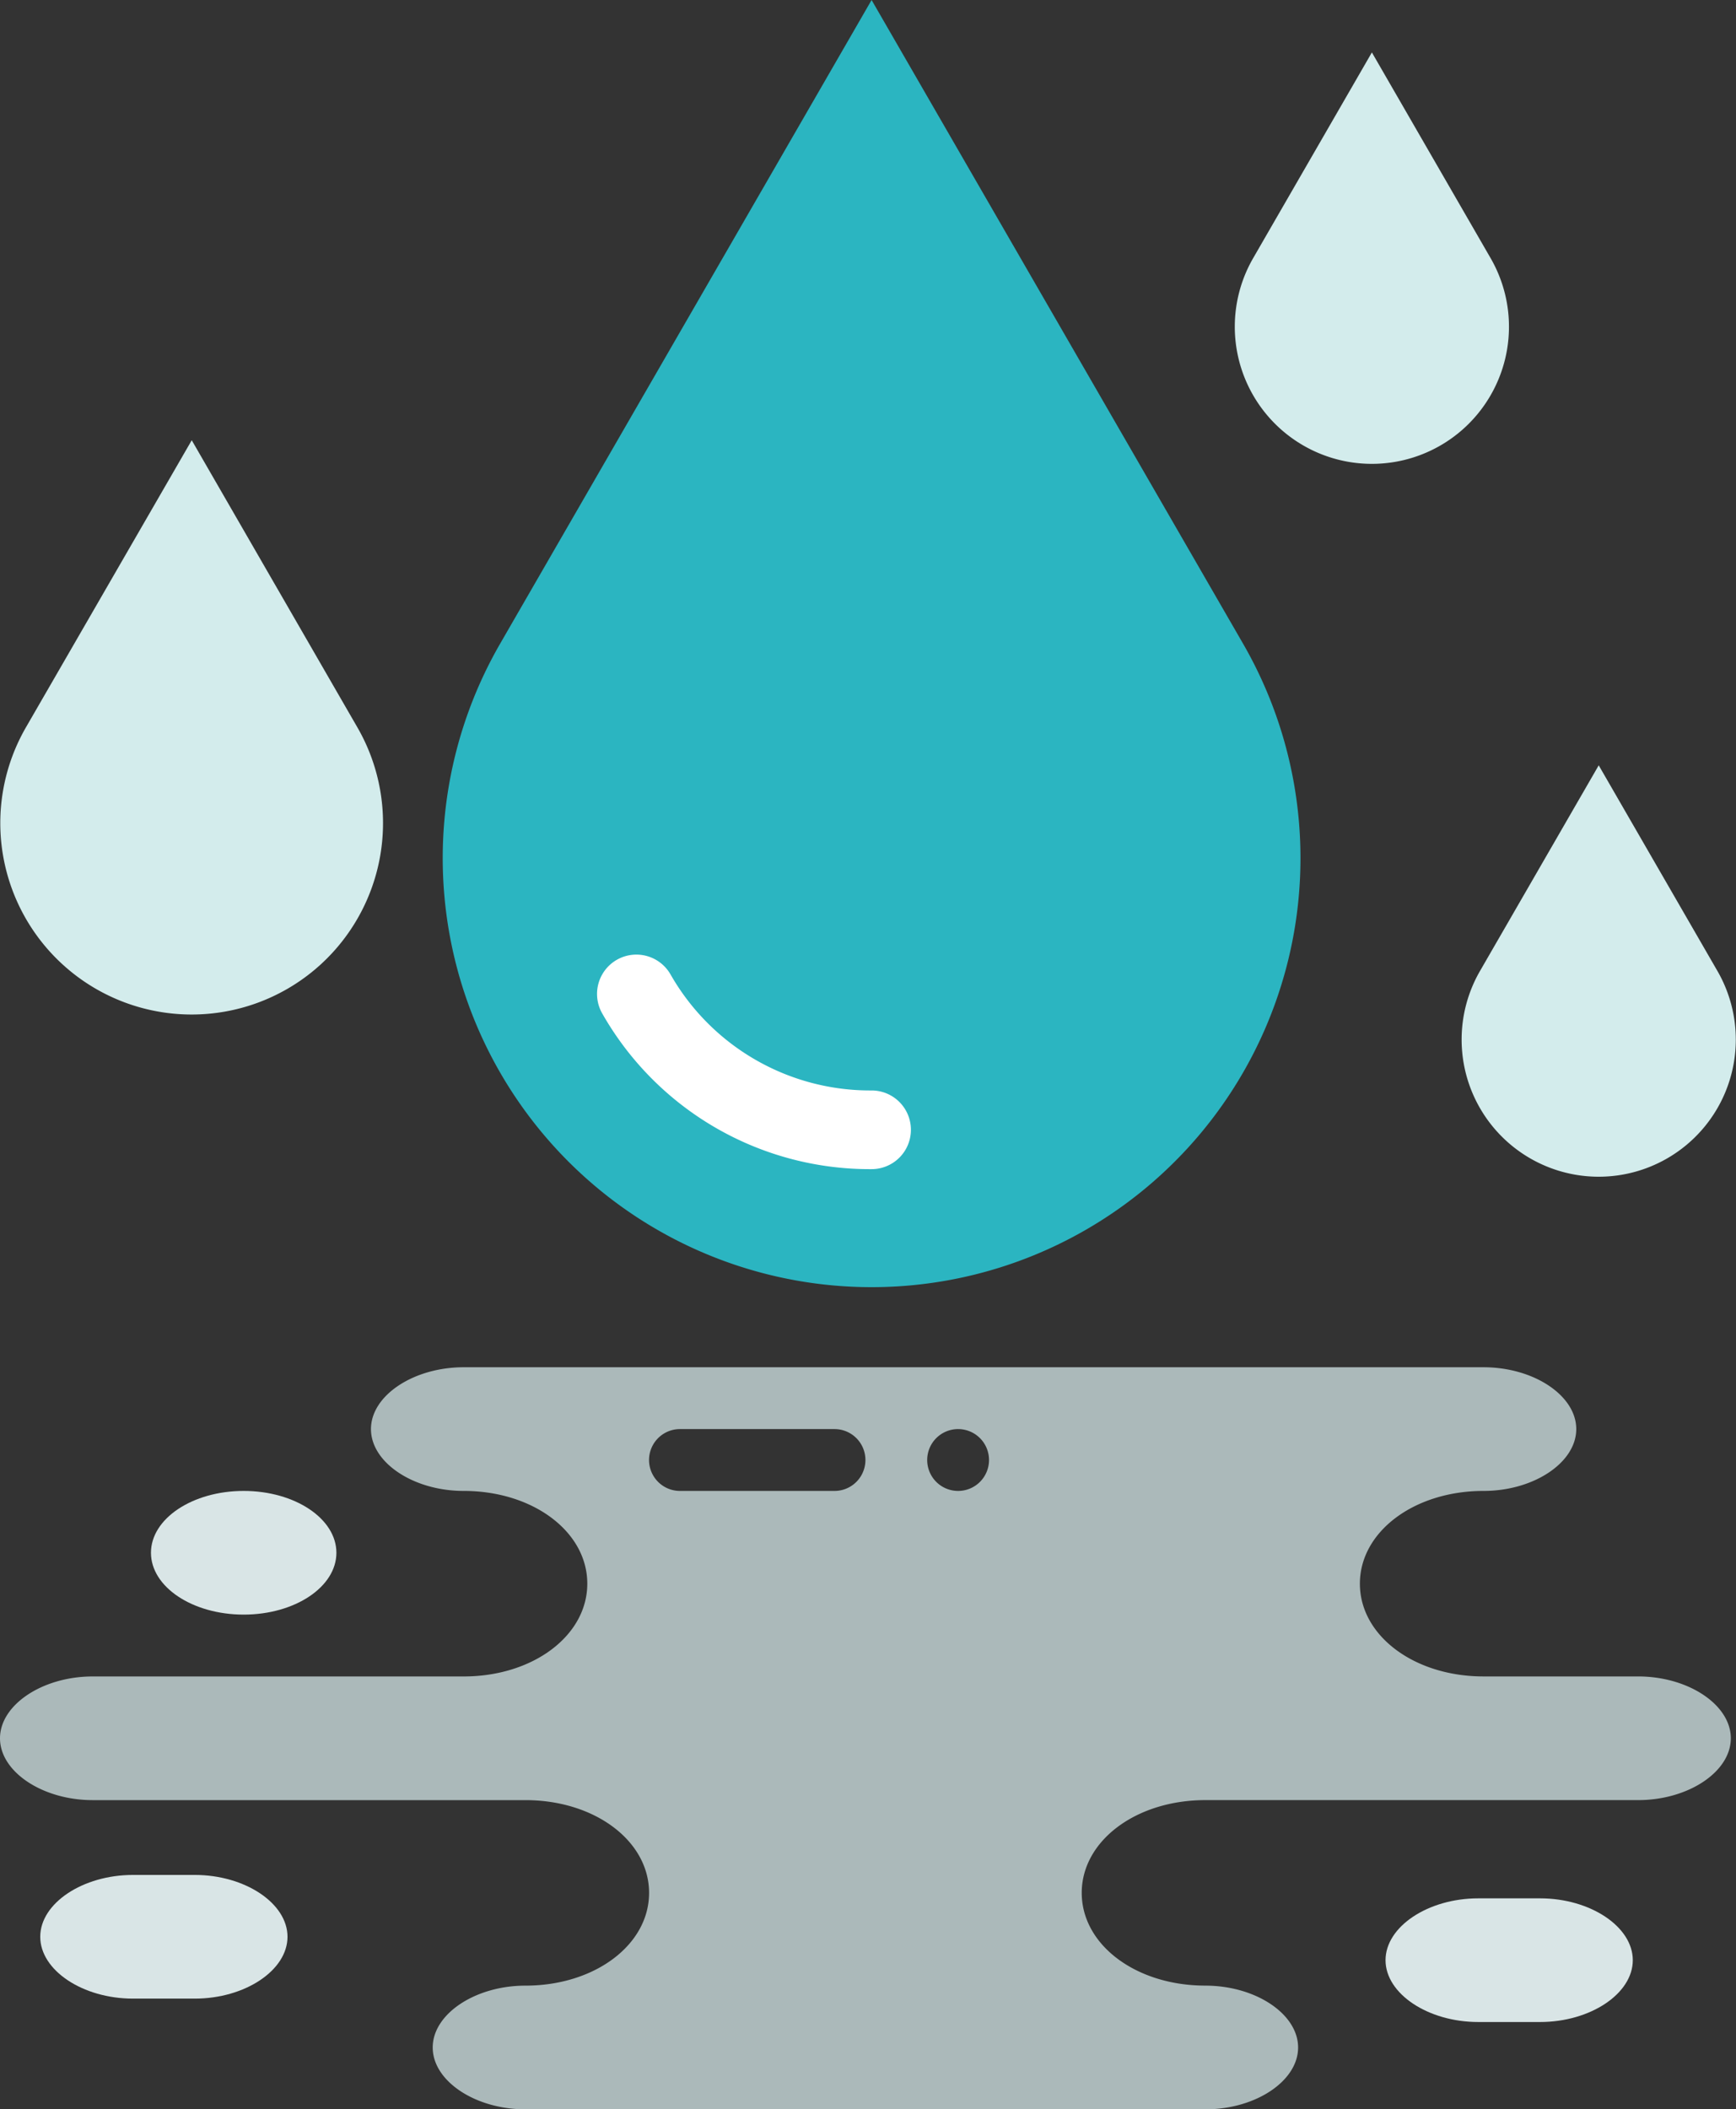
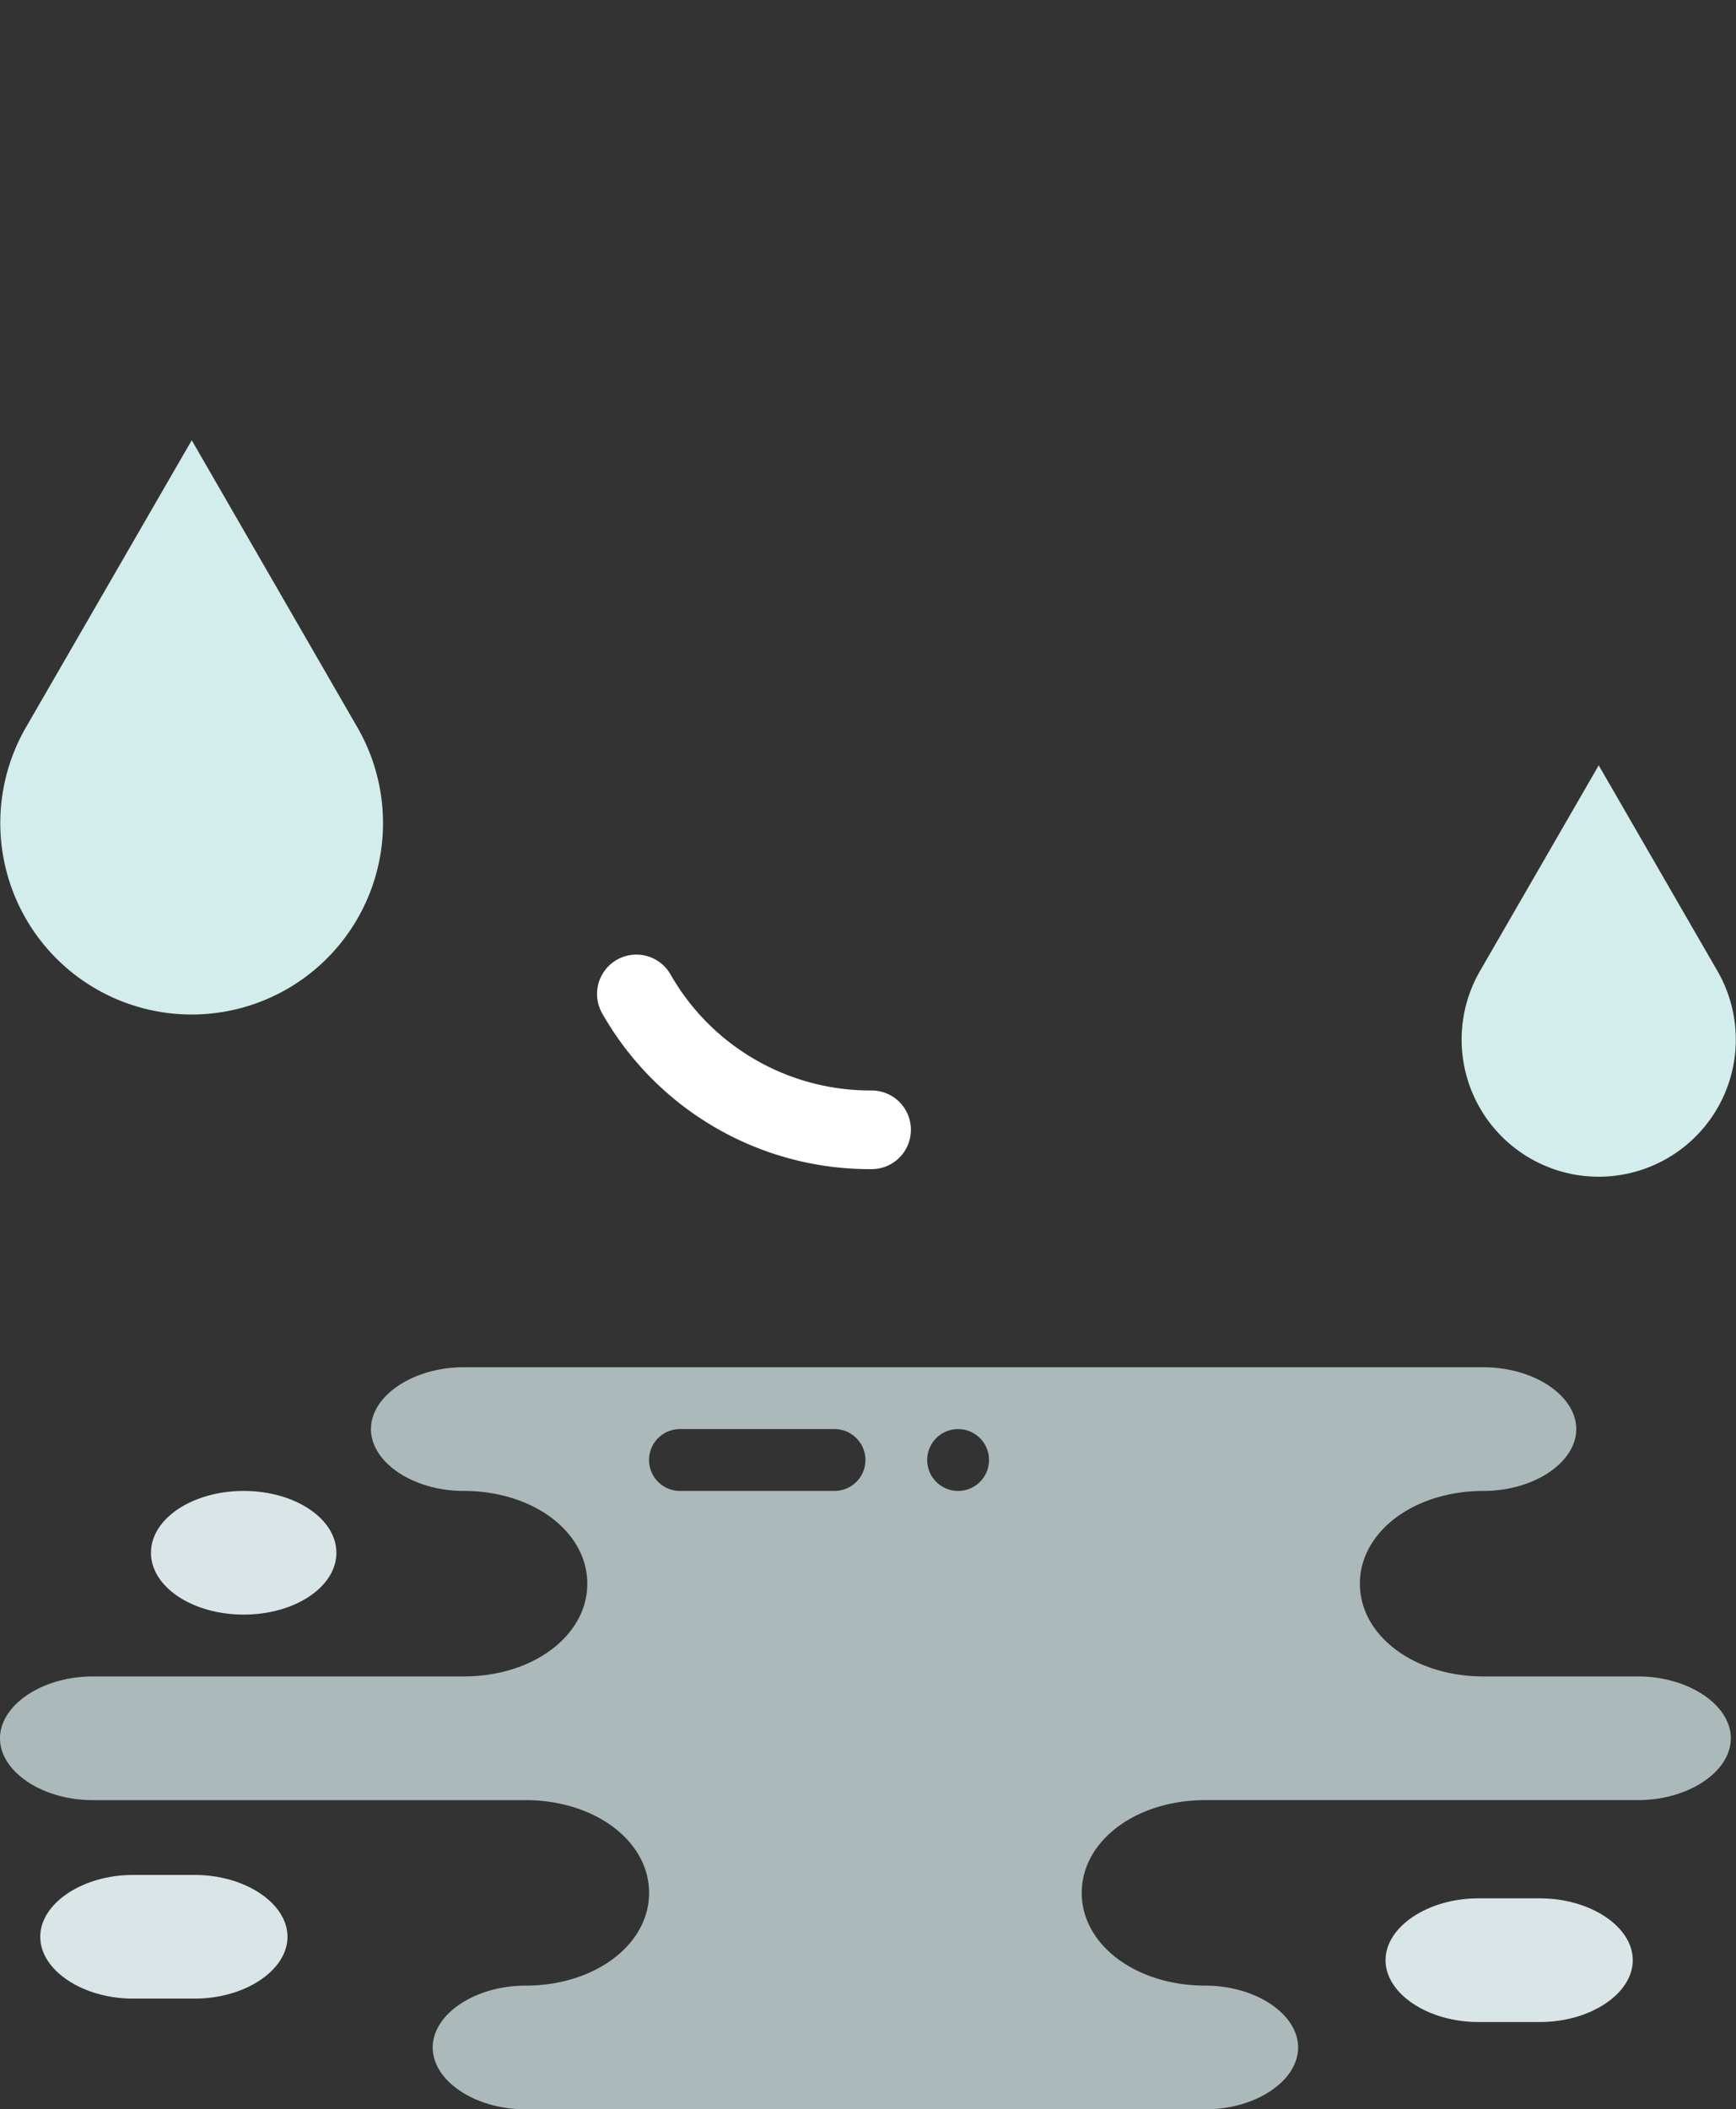
<svg xmlns="http://www.w3.org/2000/svg" width="88.731" height="107.771" viewBox="0 0 88.731 107.771">
  <rect x="0" y="0" width="88.731" height="107.771" fill="#333333" stroke="none" />
  <defs>
    <clipPath id="clip-path">
      <rect id="Rectangle_583" data-name="Rectangle 583" width="88.731" height="107.77" fill="none" />
    </clipPath>
  </defs>
  <g id="Group_1241" data-name="Group 1241" transform="translate(0 0)">
    <g id="Group_1240" data-name="Group 1240" transform="translate(0 0)" clip-path="url(#clip-path)">
      <path id="Path_433" data-name="Path 433" d="M61.61,83.745c-3.544,0-6.32-2.082-6.32-4.739s2.775-4.739,6.32-4.739H83.727c2.568,0,4.739-1.447,4.739-3.159s-2.171-3.16-4.739-3.16h-7.9c-3.543,0-6.32-2.082-6.32-4.739s2.777-4.739,6.32-4.739c2.568,0,4.739-1.447,4.739-3.16s-2.171-3.159-4.739-3.159H23.7c-2.569,0-4.739,1.447-4.739,3.159s2.17,3.16,4.739,3.16c3.543,0,6.318,2.082,6.318,4.739S27.24,67.949,23.7,67.949H4.739C2.171,67.949,0,69.4,0,71.109s2.171,3.159,4.739,3.159H26.856c3.543,0,6.32,2.083,6.32,4.739s-2.777,4.739-6.32,4.739c-2.568,0-4.739,1.448-4.739,3.16s2.171,3.16,4.739,3.16H61.61c2.568,0,4.739-1.447,4.739-3.16s-2.171-3.16-4.739-3.16M42.654,58.47h-7.9a1.58,1.58,0,0,1,0-3.16h7.9a1.58,1.58,0,0,1,0,3.16m6.318,0a1.58,1.58,0,1,1,1.579-1.579,1.58,1.58,0,0,1-1.579,1.579" transform="translate(0 17.706)" fill="#abb9ba" />
      <path id="Path_434" data-name="Path 434" d="M9.435,71.516H6.275c-2.568,0-4.739,1.447-4.739,3.16s2.171,3.159,4.739,3.159h3.16c2.569,0,4.739-1.447,4.739-3.159s-2.17-3.16-4.739-3.16" transform="translate(0.521 24.28)" fill="#d9e5e6" />
      <path id="Path_435" data-name="Path 435" d="M60.768,72.409h-3.16c-2.568,0-4.739,1.447-4.739,3.16s2.171,3.159,4.739,3.159h3.16c2.569,0,4.739-1.447,4.739-3.159s-2.17-3.16-4.739-3.16" transform="translate(17.949 24.583)" fill="#d9e5e6" />
      <path id="Path_436" data-name="Path 436" d="M10.5,56.869c2.617,0,4.739,1.415,4.739,3.16s-2.122,3.159-4.739,3.159-4.739-1.415-4.739-3.159,2.122-3.16,4.739-3.16" transform="translate(1.955 19.307)" fill="#d9e5e6" />
-       <path id="Path_437" data-name="Path 437" d="M38.822,0,57.807,32.883a21.921,21.921,0,1,1-37.969,0Z" transform="translate(5.727 0.001)" fill="#2bb5c1" />
      <path id="Path_438" data-name="Path 438" d="M36.815,47.373a2.01,2.01,0,0,0,0-4.02,11.75,11.75,0,0,1-10.282-5.937,2.01,2.01,0,0,0-3.481,2.011A15.73,15.73,0,0,0,36.815,47.373Z" transform="translate(7.734 12.362)" fill="#fff" />
      <path id="Path_439" data-name="Path 439" d="M9.8,16.792,1.325,31.463a9.781,9.781,0,1,0,16.942,0Z" transform="translate(0 5.701)" fill="#d3ecec" />
-       <path id="Path_440" data-name="Path 440" d="M54.127,2,48.059,12.51a7.007,7.007,0,1,0,12.136,0Z" transform="translate(15.993 0.679)" fill="#d3ecec" />
+       <path id="Path_440" data-name="Path 440" d="M54.127,2,48.059,12.51Z" transform="translate(15.993 0.679)" fill="#d3ecec" />
      <path id="Path_441" data-name="Path 441" d="M62.782,29.192,56.714,39.7a7.007,7.007,0,1,0,12.136,0Z" transform="translate(18.932 9.911)" fill="#d3ecec" />
    </g>
  </g>
</svg>